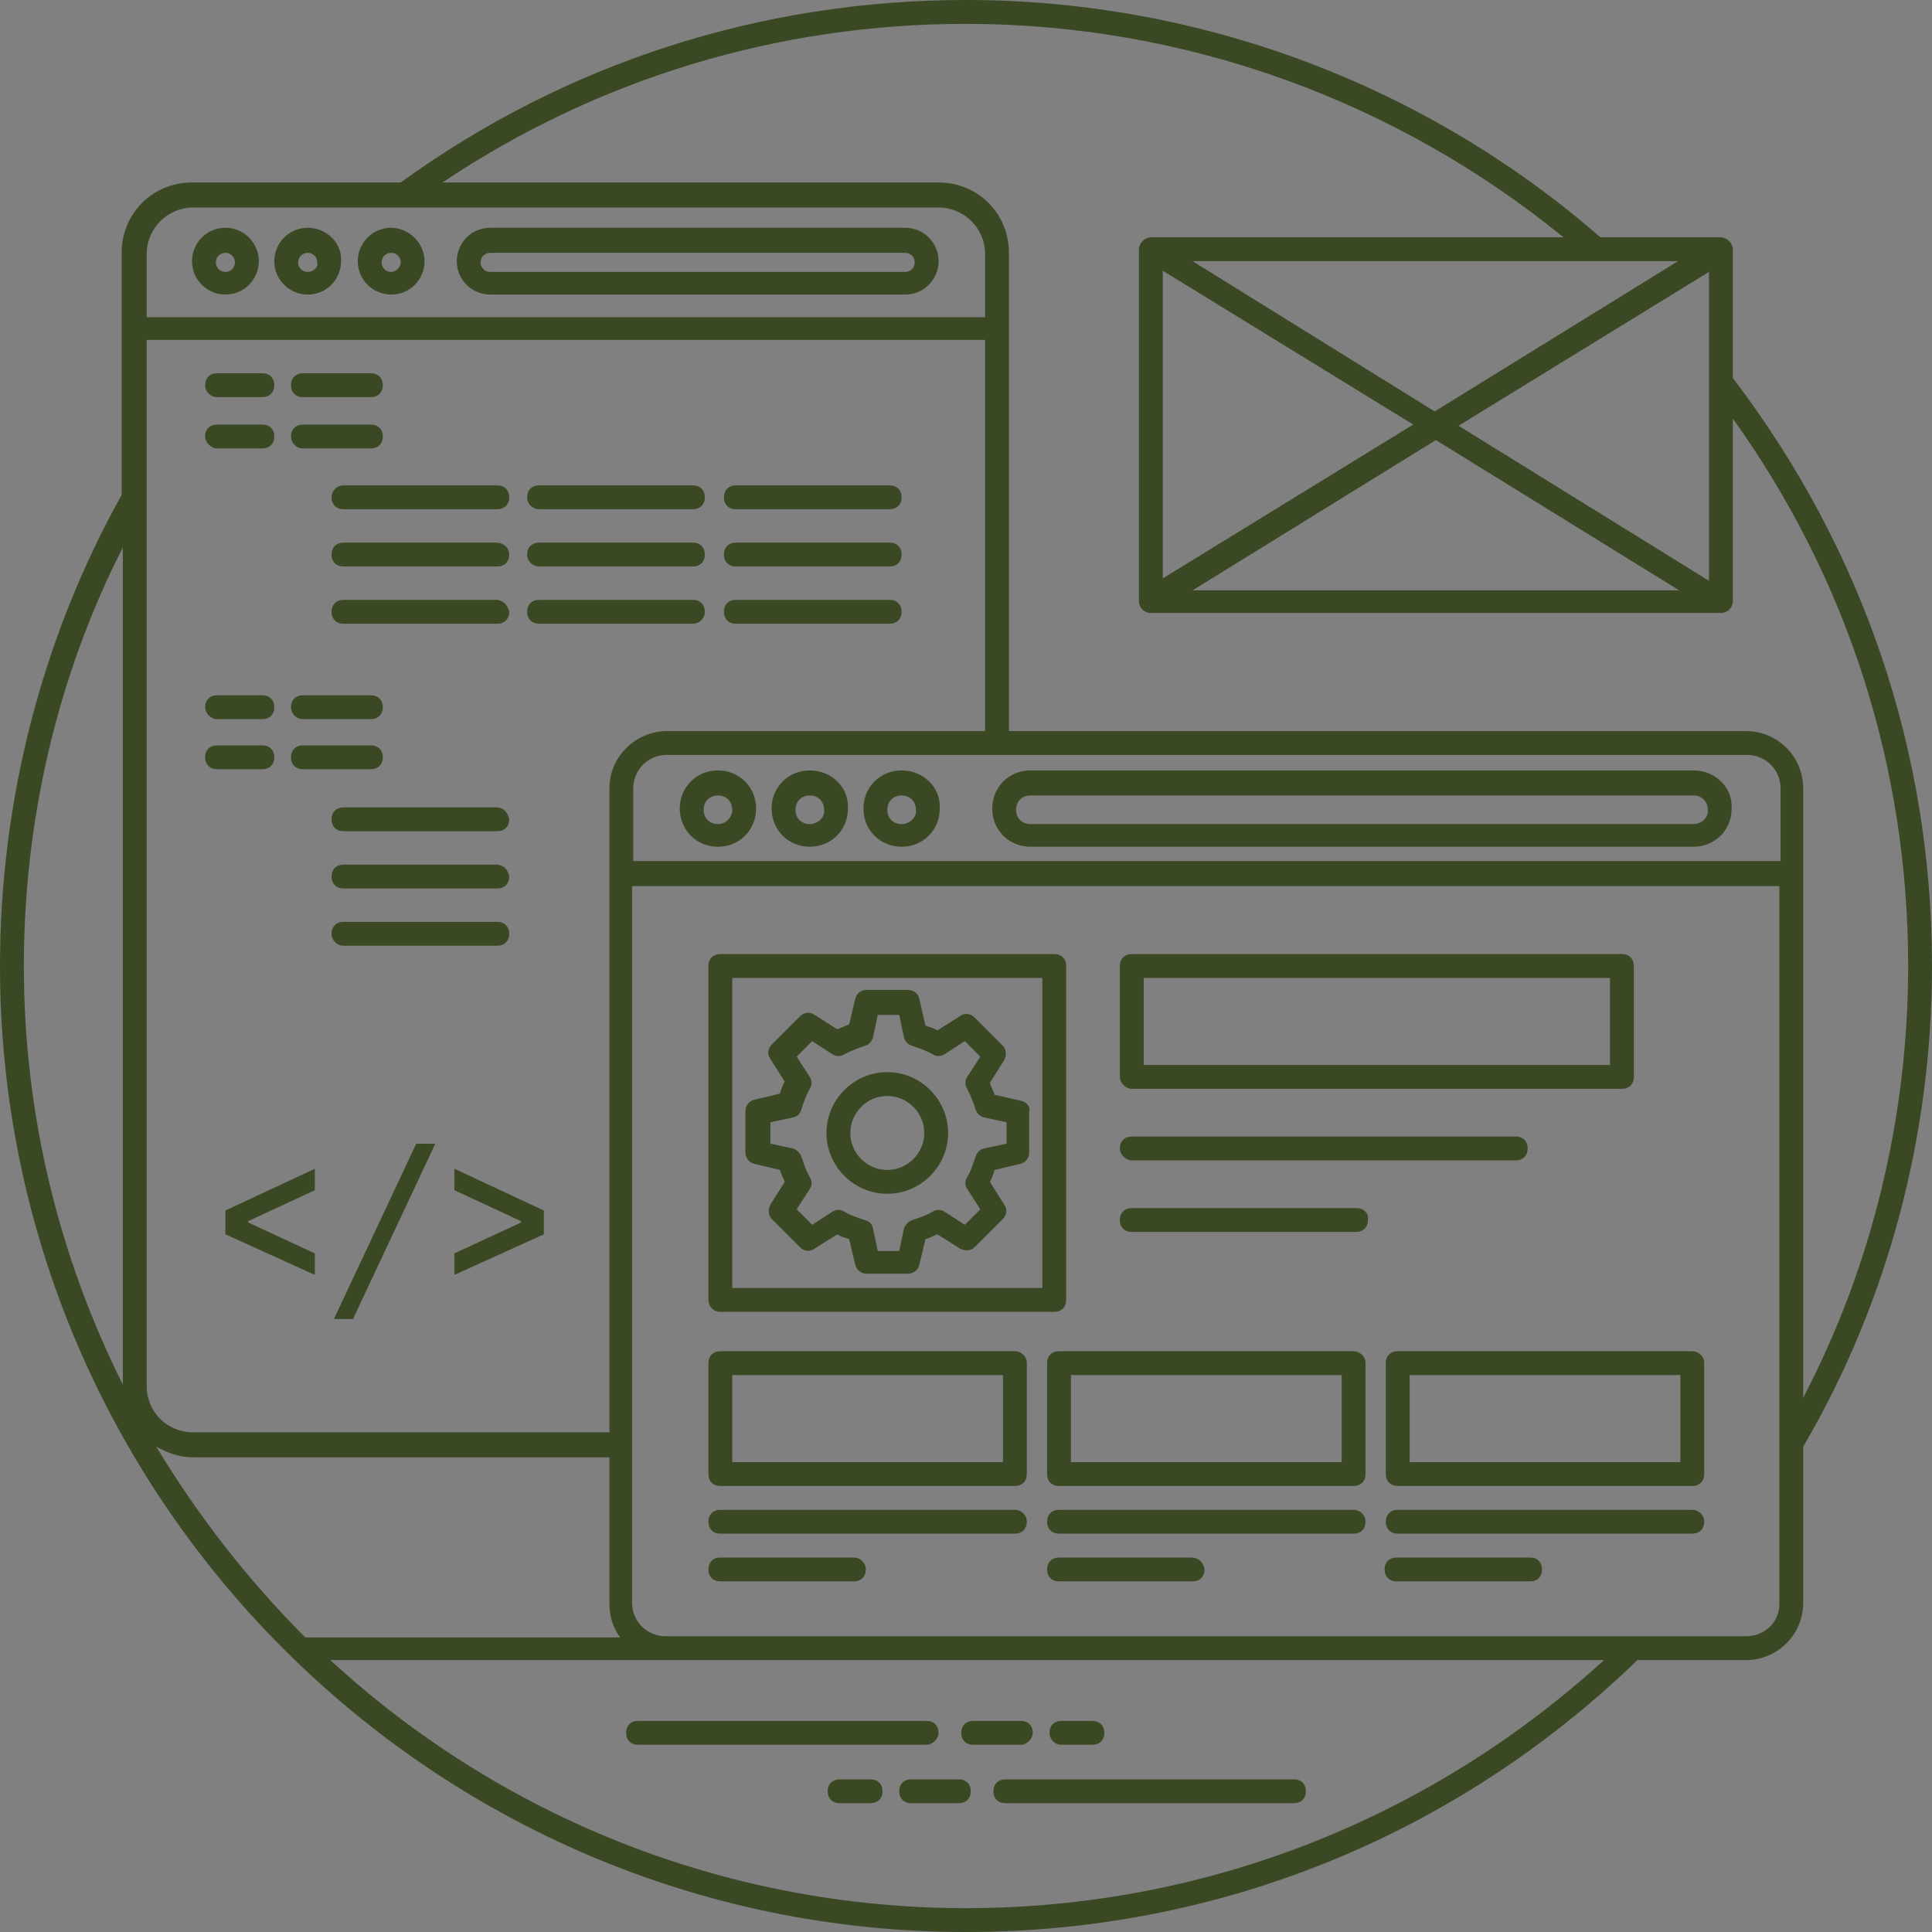
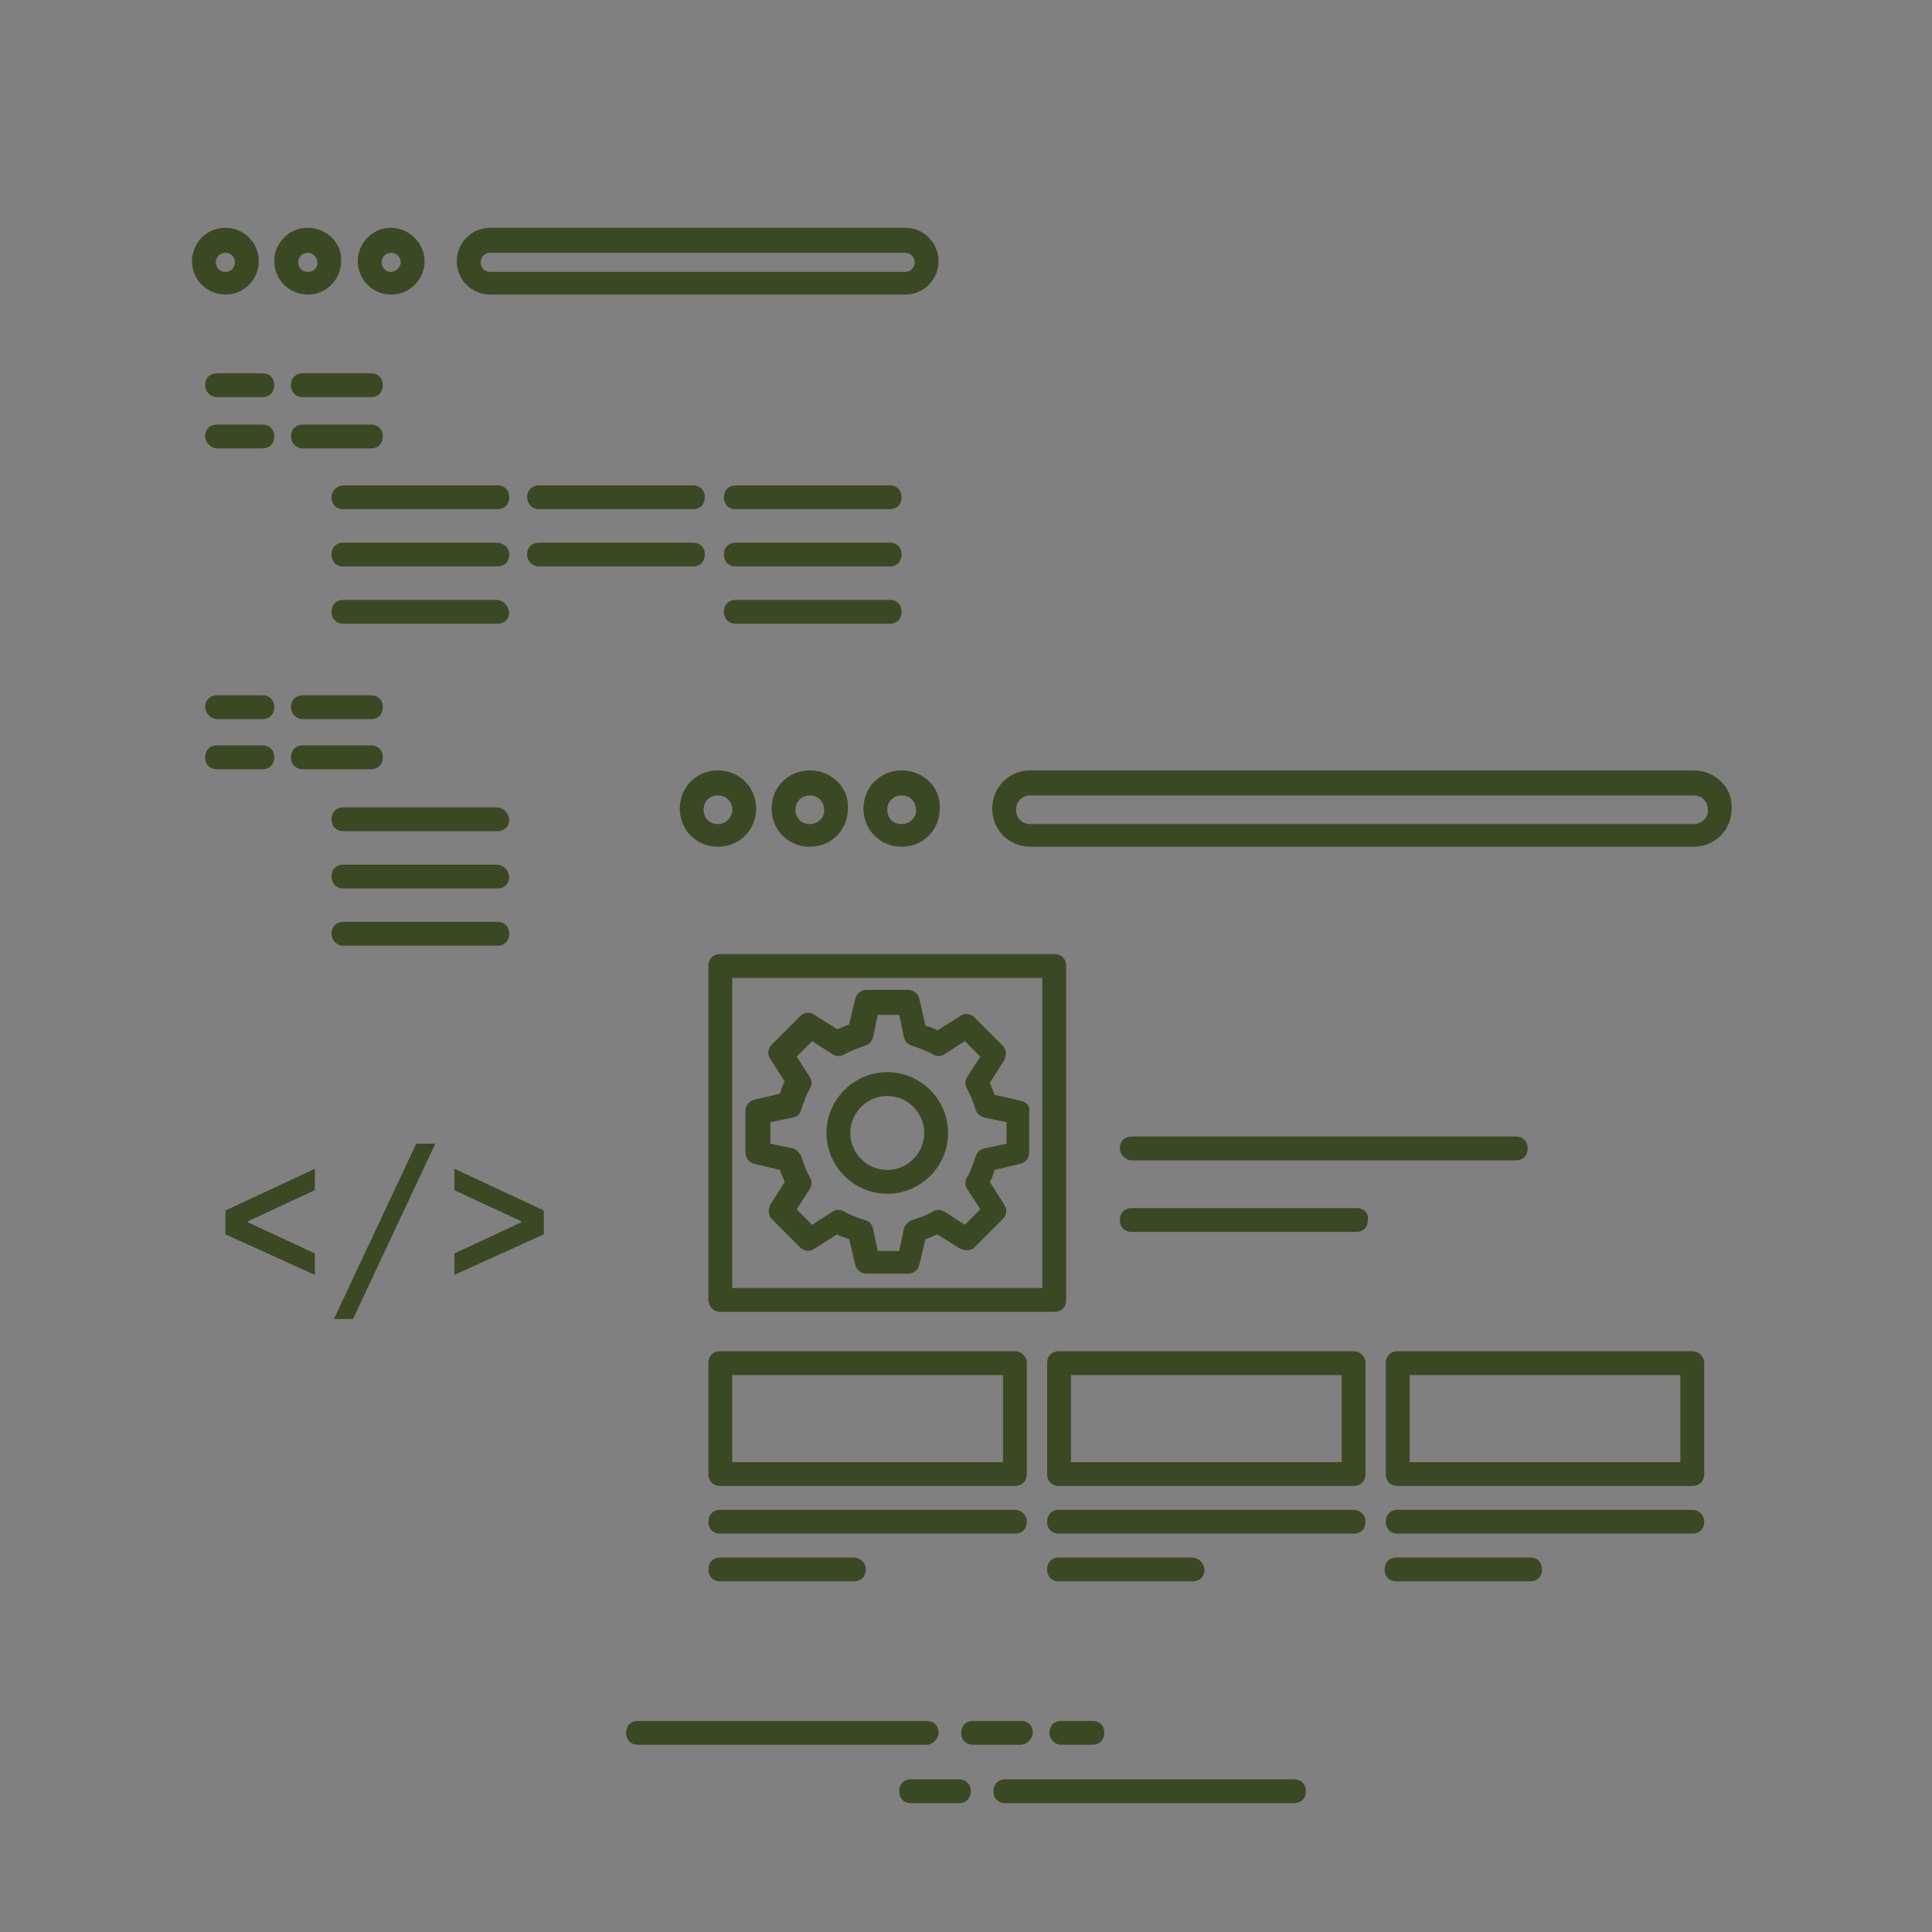
<svg xmlns="http://www.w3.org/2000/svg" width="1080" zoomAndPan="magnify" viewBox="0 0 810 810" height="1080" preserveAspectRatio="xMidYMid meet" version="1.0">
  <rect x="0" y="0" width="810" height="810" fill="#808080" stroke="none" />
  <defs>
    <g />
  </defs>
  <g fill="#ffffff" fill-opacity="1">
    <g transform="translate(404.825, 380.683)">
      <g>
        <path d="M 0.172 -0.219 C 0.203 -0.219 0.227 -0.203 0.25 -0.172 C 0.27 -0.148 0.281 -0.125 0.281 -0.094 C 0.281 -0.062 0.27 -0.035 0.25 -0.016 C 0.227 0.004 0.203 0.016 0.172 0.016 C 0.141 0.016 0.113 0.004 0.094 -0.016 C 0.07 -0.035 0.062 -0.062 0.062 -0.094 C 0.062 -0.125 0.07 -0.148 0.094 -0.172 C 0.113 -0.203 0.141 -0.219 0.172 -0.219 Z M 0.172 -0.219 " />
      </g>
    </g>
  </g>
-   <path fill="#3a4924" d="M 810 405 C 810 315 781 230 726.5 158.5 L 726.5 104.5 C 726.5 102 724 99.5 721.5 99.5 L 671 99.5 C 597.5 35.5 503 0 405 0 C 319 0 237 26.5 168 76.5 L 80.5 76.5 C 64 76.5 51 89.5 51 106 C 51 152 51 177.5 51 207.5 C 17.5 267.5 0 336 0 405 C 0 627.5 181 810 405 810 C 511 810 610.5 769.5 686.5 696 L 732 696 C 745 696 756 685.5 756 672 L 756 606.5 C 791.5 546 810 476 810 405 Z M 703.5 109.5 L 601.5 172.5 L 500 109.5 Z M 487.5 113.5 L 592.5 178 L 487.5 242.5 Z M 602 184.5 L 704 247.5 L 500 247.5 Z M 611.5 178.5 L 716.5 114 L 716.5 243.5 Z M 405 10 C 496.5 10 585 42 655.5 99.5 L 482.5 99.5 C 480 99.5 477.5 102 477.5 104.5 L 477.5 252 C 477.5 254.5 479.5 257 482.5 257 L 721.5 257 C 724 257 726.5 255 726.5 252 L 726.5 175.5 C 774.5 242.5 800 321.5 800 405 C 800 468 785 530.5 756 586 C 756 532.5 756 384 756 330.5 C 756 317.5 745.5 306.5 732 306.5 L 423 306.5 C 423 296 423 390.5 423 106 C 423 89.5 410 76.5 393.5 76.5 L 185.5 76.5 C 250.5 33 326 10 405 10 Z M 255.5 330.5 C 255.5 401 255.5 531 255.5 600.5 L 81 600.5 C 70 600.5 61.5 592 61.5 581 L 61.5 142.5 L 413 142.5 L 413 306.5 L 279 306.5 C 266 307 255.5 317.5 255.5 330.5 Z M 61.5 106.5 C 61.5 95.5 70.5 87 81 87 L 393.5 87 C 404 87 413 95.5 413 106.5 L 413 133 L 61.5 133 Z M 265.5 330.5 C 265.5 323 271.5 316.5 279.5 316.5 L 732.5 316.5 C 740 316.5 746.5 322.5 746.5 330.5 L 746.5 361 L 265.5 361 Z M 51.5 229.5 L 51.5 580.5 C 25 527.5 10 468 10 405 C 10 344 24 283.5 51.5 229.5 Z M 65.5 606.5 C 70 609 75 611 81 611 L 255.5 611 L 255.5 672.5 C 255.5 677.5 257 682.5 260 686.5 L 128 686.5 C 104 662.5 83 635.5 65.5 606.5 Z M 138.5 696 L 672.5 696 C 599 763 504.5 800 405 800 C 302.5 800 208.5 760.5 138.5 696 Z M 732 686 C 696 686 341.5 686 279 686 C 271.5 686 265 680 265 672 L 265 371.5 L 746 371.5 L 746 672.5 C 746 680 740 686 732 686 Z M 732 686 " fill-opacity="1" fill-rule="nonzero" />
  <path fill="#3a4924" d="M 91 301.5 L 110 301.5 C 113 301.5 115 299.5 115 296.5 C 115 293.5 113 291.5 110 291.5 L 91 291.5 C 88 291.5 86 293.5 86 296.5 C 86 299 88.5 301.5 91 301.5 Z M 91 301.5 " fill-opacity="1" fill-rule="nonzero" />
  <path fill="#3a4924" d="M 127 301.5 L 155.5 301.5 C 158.5 301.5 160.5 299.5 160.5 296.5 C 160.5 293.5 158.5 291.5 155.5 291.5 L 127 291.5 C 124 291.5 122 293.5 122 296.5 C 122 299 124 301.5 127 301.5 Z M 127 301.5 " fill-opacity="1" fill-rule="nonzero" />
  <path fill="#3a4924" d="M 115 317.5 C 115 314.5 113 312.5 110 312.5 L 91 312.5 C 88 312.5 86 314.5 86 317.5 C 86 320.5 88 322.5 91 322.5 L 110 322.5 C 113 322.5 115 320.5 115 317.5 Z M 115 317.5 " fill-opacity="1" fill-rule="nonzero" />
  <path fill="#3a4924" d="M 127 322.5 L 155.5 322.5 C 158.5 322.5 160.5 320.5 160.5 317.5 C 160.5 314.5 158.5 312.5 155.5 312.5 L 127 312.5 C 124 312.5 122 314.5 122 317.5 C 122 320.5 124 322.5 127 322.5 Z M 127 322.5 " fill-opacity="1" fill-rule="nonzero" />
  <path fill="#3a4924" d="M 208 338.5 L 144 338.5 C 141 338.5 139 340.5 139 343.5 C 139 346.5 141 348.5 144 348.5 L 208.5 348.5 C 211.5 348.5 213.5 346.5 213.5 343.5 C 213 340.5 211 338.5 208 338.5 Z M 208 338.5 " fill-opacity="1" fill-rule="nonzero" />
  <path fill="#3a4924" d="M 208 362.5 L 144 362.5 C 141 362.5 139 364.5 139 367.5 C 139 370.5 141 372.5 144 372.5 L 208.5 372.5 C 211.5 372.5 213.5 370.5 213.5 367.5 C 213 364.5 211 362.5 208 362.5 Z M 208 362.5 " fill-opacity="1" fill-rule="nonzero" />
  <path fill="#3a4924" d="M 144 396.5 L 208.5 396.5 C 211.5 396.5 213.5 394.5 213.5 391.5 C 213.5 388.5 211.5 386.5 208.5 386.5 L 144 386.5 C 141 386.5 139 388.5 139 391.5 C 139 394 141 396.5 144 396.5 Z M 144 396.5 " fill-opacity="1" fill-rule="nonzero" />
  <path fill="#3a4924" d="M 393.5 726.5 C 393.5 723.5 391.5 721.5 388.5 721.5 L 267.5 721.5 C 264.5 721.5 262.5 723.5 262.5 726.5 C 262.5 729.5 264.5 731.5 267.5 731.5 L 388.5 731.5 C 391 731.5 393.5 729 393.5 726.5 Z M 393.5 726.5 " fill-opacity="1" fill-rule="nonzero" />
  <path fill="#3a4924" d="M 433 726.5 C 433 723.5 431 721.5 428 721.5 L 408 721.5 C 405 721.5 403 723.5 403 726.5 C 403 729.5 405 731.5 408 731.5 L 428 731.5 C 430.5 731.5 433 729 433 726.5 Z M 433 726.5 " fill-opacity="1" fill-rule="nonzero" />
  <path fill="#3a4924" d="M 445 731.5 L 458 731.5 C 461 731.5 463 729.5 463 726.5 C 463 723.5 461 721.5 458 721.5 L 445 721.5 C 442 721.5 440 723.5 440 726.5 C 440 729 442 731.5 445 731.5 Z M 445 731.5 " fill-opacity="1" fill-rule="nonzero" />
  <path fill="#3a4924" d="M 542.5 746 L 421.5 746 C 418.5 746 416.5 748 416.5 751 C 416.5 754 418.5 756 421.5 756 L 542.5 756 C 545.5 756 547.5 754 547.5 751 C 547.5 748 545.5 746 542.5 746 Z M 542.5 746 " fill-opacity="1" fill-rule="nonzero" />
  <path fill="#3a4924" d="M 402 746 L 382 746 C 379 746 377 748 377 751 C 377 754 379 756 382 756 L 402 756 C 405 756 407 754 407 751 C 407 748 405 746 402 746 Z M 402 746 " fill-opacity="1" fill-rule="nonzero" />
-   <path fill="#3a4924" d="M 365 746 L 352 746 C 349 746 347 748 347 751 C 347 754 349 756 352 756 L 365 756 C 368 756 370 754 370 751 C 370 748 368 746 365 746 Z M 365 746 " fill-opacity="1" fill-rule="nonzero" />
  <path fill="#3a4924" d="M 94.5 95.5 C 86.5 95.5 80.5 102 80.5 109.5 C 80.5 117.5 87 123.5 94.5 123.5 C 102.5 123.5 108.5 117 108.5 109.5 C 108.5 102 102.5 95.5 94.5 95.5 Z M 94.5 114 C 92 114 90.5 112 90.5 110 C 90.5 107.5 92.5 106 94.5 106 C 97 106 98.5 108 98.5 110 C 98.5 112 97 114 94.5 114 Z M 94.5 114 " fill-opacity="1" fill-rule="nonzero" />
  <path fill="#3a4924" d="M 129 95.5 C 121 95.5 115 102 115 109.5 C 115 117.5 121.5 123.5 129 123.5 C 137 123.5 143 117 143 109.5 C 143.5 102 137 95.5 129 95.5 Z M 129 114 C 126.5 114 125 112 125 110 C 125 107.5 127 106 129 106 C 131.5 106 133 108 133 110 C 133.5 112 131.5 114 129 114 Z M 129 114 " fill-opacity="1" fill-rule="nonzero" />
  <path fill="#3a4924" d="M 164 95.5 C 156 95.5 150 102 150 109.5 C 150 117.5 156.5 123.5 164 123.5 C 172 123.5 178 117 178 109.5 C 178 102 171.5 95.5 164 95.5 Z M 164 114 C 161.5 114 160 112 160 110 C 160 107.5 162 106 164 106 C 166.5 106 168 108 168 110 C 168 112 166 114 164 114 Z M 164 114 " fill-opacity="1" fill-rule="nonzero" />
  <path fill="#3a4924" d="M 379.5 95.5 L 205.5 95.5 C 197.5 95.5 191.5 102 191.5 109.5 C 191.5 117.5 198 123.5 205.5 123.5 L 379.5 123.5 C 387.5 123.5 393.5 117 393.5 109.5 C 393.5 102 387.5 95.5 379.5 95.5 Z M 379.5 114 L 205.5 114 C 203 114 201.5 112 201.5 110 C 201.5 107.5 203.5 106 205.5 106 L 379.5 106 C 382 106 383.5 108 383.5 110 C 383.5 112 382 114 379.5 114 Z M 379.5 114 " fill-opacity="1" fill-rule="nonzero" />
  <path fill="#3a4924" d="M 94.5 517.5 L 132 534.5 L 132 525.5 L 104 512.5 L 104 512 L 132 499 L 132 490 L 94.5 507.5 Z M 94.5 517.5 " fill-opacity="1" fill-rule="nonzero" />
  <path fill="#3a4924" d="M 140 553 L 148 553 L 182.5 479.5 L 174.5 479.5 Z M 140 553 " fill-opacity="1" fill-rule="nonzero" />
  <path fill="#3a4924" d="M 190.5 499 L 218.5 512 L 218.5 512.5 L 190.5 525.5 L 190.5 534.5 L 228 517.5 L 228 507.5 L 190.5 490 Z M 190.5 499 " fill-opacity="1" fill-rule="nonzero" />
  <path fill="#3a4924" d="M 425.5 566.5 L 302 566.5 C 299 566.5 297 568.5 297 571.5 L 297 618 C 297 621 299 623 302 623 L 425.5 623 C 428.5 623 430.5 621 430.5 618 L 430.5 571.5 C 430.5 568.5 428 566.5 425.5 566.5 Z M 420.5 613 L 307 613 L 307 576.5 L 420.5 576.5 Z M 420.5 613 " fill-opacity="1" fill-rule="nonzero" />
  <path fill="#3a4924" d="M 567.5 566.5 L 444 566.5 C 441 566.5 439 568.5 439 571.5 L 439 618 C 439 621 441 623 444 623 L 567.5 623 C 570.5 623 572.5 621 572.5 618 L 572.5 571.5 C 572.5 568.5 570 566.5 567.5 566.5 Z M 562.5 613 L 449 613 L 449 576.5 L 562.5 576.5 Z M 562.5 613 " fill-opacity="1" fill-rule="nonzero" />
  <path fill="#3a4924" d="M 709.5 566.5 L 586 566.5 C 583 566.5 581 568.5 581 571.5 L 581 618 C 581 621 583 623 586 623 L 709.5 623 C 712.5 623 714.5 621 714.5 618 L 714.5 571.5 C 714.5 568.5 712 566.5 709.5 566.5 Z M 704.5 613 L 591 613 L 591 576.5 L 704.5 576.5 Z M 704.5 613 " fill-opacity="1" fill-rule="nonzero" />
  <path fill="#3a4924" d="M 301 323 C 292 323 285 330 285 339 C 285 348 292 355 301 355 C 310 355 317 348 317 339 C 317 330 310 323 301 323 Z M 301 345.5 C 297.5 345.5 295 343 295 339.5 C 295 336 297.5 333.5 301 333.5 C 304.5 333.5 307 336 307 339.5 C 307 342.5 304.5 345.5 301 345.5 Z M 301 345.5 " fill-opacity="1" fill-rule="nonzero" />
  <path fill="#3a4924" d="M 339.5 323 C 330.5 323 323.5 330 323.5 339 C 323.5 348 330.5 355 339.5 355 C 348.5 355 355.5 348 355.5 339 C 356 330 348.5 323 339.5 323 Z M 339.5 345.5 C 336 345.5 333.5 343 333.5 339.5 C 333.5 336 336 333.5 339.5 333.5 C 343 333.5 345.5 336 345.5 339.5 C 346 342.5 343 345.5 339.5 345.5 Z M 339.5 345.5 " fill-opacity="1" fill-rule="nonzero" />
  <path fill="#3a4924" d="M 378 323 C 369 323 362 330 362 339 C 362 348 369 355 378 355 C 387 355 394 348 394 339 C 394.5 330 387 323 378 323 Z M 378 345.5 C 374.5 345.5 372 343 372 339.5 C 372 336 374.5 333.5 378 333.5 C 381.5 333.5 384 336 384 339.5 C 384.5 342.5 381.5 345.5 378 345.5 Z M 378 345.5 " fill-opacity="1" fill-rule="nonzero" />
  <path fill="#3a4924" d="M 710 323 L 432 323 C 423 323 416 330 416 339 C 416 348 423 355 432 355 L 710 355 C 719 355 726 348 726 339 C 726.5 330 719 323 710 323 Z M 710 345.5 L 432 345.5 C 428.5 345.5 426 343 426 339.5 C 426 336 428.5 333.5 432 333.5 L 710 333.5 C 713.5 333.5 716 336 716 339.5 C 716.5 342.5 713.5 345.5 710 345.5 Z M 710 345.5 " fill-opacity="1" fill-rule="nonzero" />
  <path fill="#3a4924" d="M 302 550 L 442 550 C 445 550 447 548 447 545 L 447 405 C 447 402 445 400 442 400 L 302 400 C 299 400 297 402 297 405 L 297 545 C 297 547.5 299 550 302 550 Z M 307 410 L 437 410 L 437 540 L 307 540 Z M 307 410 " fill-opacity="1" fill-rule="nonzero" />
  <path fill="#3a4924" d="M 428 461.5 L 417 459 C 416.5 457.5 415.5 455.5 415 454 L 421 444.5 C 422 442.5 422 440 420.5 438.5 L 408.5 426.5 C 407 425 404.5 424.5 402.5 426 L 393 432 C 391.5 431 389.5 430.5 388 430 L 385.5 419 C 385 416.5 383 415 380.5 415 L 363.5 415 C 361 415 359 416.5 358.5 419 L 356 429.5 C 354.5 430 352.5 431 351 431.5 L 341.5 425.5 C 339.5 424 337 424.5 335.5 426 L 323.5 438 C 322 439.5 321.5 442 323 444 L 329 453.5 C 328 455 327.5 457 327 458.5 L 316.5 461 C 314 461.5 312.5 463.5 312.5 466 L 312.5 483 C 312.5 485.5 314 487.5 316.5 488 L 327 490.5 C 327.5 492.5 328.5 494 329 495.5 L 323 505 C 322 507 322 509.5 323.5 511 L 335.5 523 C 337 524.5 339.5 525 341.5 523.5 L 351 517.5 C 352.5 518.5 354.5 519 356 519.5 L 358.5 530 C 359 532.5 361 534 363.5 534 L 380.5 534 C 383 534 385 532.5 385.5 530 L 388 519.5 C 390 519 391.5 518 393 517.5 L 402.5 523.5 C 404.5 524.5 407 524.5 408.5 523 L 420.5 511 C 422 509.5 422.5 507 421 505 L 415 495.5 C 416 494 416.5 492 417 490.5 L 427.5 488 C 430 487.5 431.5 485.5 431.5 483 L 431.5 466 C 432 464 430.5 462 428 461.5 Z M 422 479.5 L 412.5 481.5 C 410.5 482 409.5 483.5 409 485 C 408 488 407 491 405.5 493.5 C 404.5 495 404.5 497 405.5 498.5 L 411 507 L 404.5 513.5 L 396 508 C 394.5 507 392.5 507 391 508 C 388.5 509.5 385.5 510.5 382.5 511.5 C 381 512 379.5 513.5 379 515 L 377 524.5 L 368 524.5 L 366 515 C 365.5 513 364.5 512 362.5 511.5 C 359.5 510.5 356.5 509.5 354 508 C 352.5 507 350.5 507 349 508 L 340.5 513.5 L 334 507 L 339.5 498.5 C 340.5 497 340.5 495 339.5 493.5 C 338 491 337 488 336 485 C 335.5 483.5 334 482 332.5 481.5 L 323 479.5 L 323 470.5 L 332.5 468.5 C 334.5 468 335.5 467 336 465 C 337 462 338 459 339.5 456.5 C 340.5 455 340.5 453 339.5 451.5 L 334 443 L 340.5 436.5 L 349 442 C 350.5 443 352.5 443 354 442 C 357 440.5 359.5 439.5 362.5 438.5 C 364.5 438 365.5 436.5 366 435 L 368 425.5 L 377 425.5 L 379 435 C 379.5 437 381 438 382.5 438.5 C 385.5 439.5 388.5 440.5 391 442 C 392.5 443 394.5 443 396 442 L 404.5 436.5 L 411 443 L 405.5 451.5 C 404.5 453 404.5 455 405.5 456.5 C 407 459.5 408 462 409 465 C 409.5 467 411 468 412.5 468.5 L 422 470.5 Z M 422 479.5 " fill-opacity="1" fill-rule="nonzero" />
  <path fill="#3a4924" d="M 372 449.5 C 358 449.5 346.5 461 346.5 475 C 346.5 489 358 500.5 372 500.5 C 386 500.5 397.5 489 397.5 475 C 397.5 461 386 449.5 372 449.5 Z M 372 490.5 C 363.5 490.5 356.5 483.5 356.5 475 C 356.5 466.5 363.5 459.5 372 459.5 C 380.5 459.5 387.5 466.5 387.5 475 C 387.5 483.5 380.5 490.5 372 490.5 Z M 372 490.5 " fill-opacity="1" fill-rule="nonzero" />
-   <path fill="#3a4924" d="M 474.5 456.5 L 680 456.5 C 683 456.5 685 454.5 685 451.5 L 685 405 C 685 402 683 400 680 400 L 474.5 400 C 471.5 400 469.5 402 469.5 405 L 469.5 451.5 C 469.5 454 472 456.5 474.5 456.5 Z M 479.5 410 L 675 410 L 675 446.5 L 479.5 446.5 Z M 479.5 410 " fill-opacity="1" fill-rule="nonzero" />
  <path fill="#3a4924" d="M 91 166.5 L 110 166.5 C 113 166.5 115 164.5 115 161.5 C 115 158.5 113 156.5 110 156.5 L 91 156.5 C 88 156.5 86 158.5 86 161.5 C 86 164.5 88.5 166.5 91 166.5 Z M 91 166.5 " fill-opacity="1" fill-rule="nonzero" />
  <path fill="#3a4924" d="M 127 166.5 L 155.5 166.5 C 158.5 166.5 160.5 164.5 160.5 161.5 C 160.5 158.5 158.5 156.5 155.5 156.5 L 127 156.5 C 124 156.5 122 158.5 122 161.5 C 122 164.5 124 166.5 127 166.5 Z M 127 166.5 " fill-opacity="1" fill-rule="nonzero" />
  <path fill="#3a4924" d="M 91 188 L 110 188 C 113 188 115 186 115 183 C 115 180 113 178 110 178 L 91 178 C 88 178 86 180 86 183 C 86 185.5 88.5 188 91 188 Z M 91 188 " fill-opacity="1" fill-rule="nonzero" />
  <path fill="#3a4924" d="M 127 188 L 155.5 188 C 158.5 188 160.5 186 160.5 183 C 160.5 180 158.5 178 155.5 178 L 127 178 C 124 178 122 180 122 183 C 122 185.5 124 188 127 188 Z M 127 188 " fill-opacity="1" fill-rule="nonzero" />
  <path fill="#3a4924" d="M 139 208.5 C 139 211.5 141 213.5 144 213.5 L 208.5 213.5 C 211.5 213.5 213.5 211.5 213.5 208.5 C 213.5 205.5 211.5 203.5 208.5 203.5 L 144 203.5 C 141 203.5 139 206 139 208.5 Z M 139 208.5 " fill-opacity="1" fill-rule="nonzero" />
  <path fill="#3a4924" d="M 226 213.5 L 290.5 213.5 C 293.5 213.5 295.5 211.5 295.5 208.5 C 295.5 205.5 293.5 203.5 290.5 203.5 L 226 203.5 C 223 203.5 221 205.5 221 208.5 C 221 211.5 223.5 213.5 226 213.5 Z M 226 213.5 " fill-opacity="1" fill-rule="nonzero" />
  <path fill="#3a4924" d="M 308.5 213.5 L 373 213.5 C 376 213.5 378 211.5 378 208.5 C 378 205.5 376 203.5 373 203.5 L 308.5 203.5 C 305.5 203.5 303.5 205.5 303.5 208.5 C 303.5 211.5 305.5 213.5 308.5 213.5 Z M 308.5 213.5 " fill-opacity="1" fill-rule="nonzero" />
  <path fill="#3a4924" d="M 208 227.5 L 144 227.5 C 141 227.5 139 229.5 139 232.5 C 139 235.5 141 237.5 144 237.5 L 208.5 237.5 C 211.5 237.5 213.5 235.5 213.5 232.5 C 213.5 229.5 211 227.5 208 227.5 Z M 208 227.5 " fill-opacity="1" fill-rule="nonzero" />
  <path fill="#3a4924" d="M 226 237.5 L 290.5 237.5 C 293.5 237.5 295.5 235.5 295.5 232.5 C 295.5 229.5 293.5 227.5 290.5 227.5 L 226 227.5 C 223 227.5 221 229.5 221 232.5 C 221 235.5 223.5 237.5 226 237.5 Z M 226 237.5 " fill-opacity="1" fill-rule="nonzero" />
  <path fill="#3a4924" d="M 308.5 237.5 L 373 237.5 C 376 237.5 378 235.5 378 232.5 C 378 229.5 376 227.5 373 227.5 L 308.5 227.5 C 305.5 227.5 303.5 229.5 303.5 232.5 C 303.5 235.5 305.5 237.5 308.5 237.5 Z M 308.5 237.5 " fill-opacity="1" fill-rule="nonzero" />
  <path fill="#3a4924" d="M 208 251.5 L 144 251.5 C 141 251.5 139 253.5 139 256.5 C 139 259.5 141 261.5 144 261.5 L 208.5 261.5 C 211.5 261.5 213.5 259.5 213.5 256.5 C 213 254 211 251.5 208 251.5 Z M 208 251.5 " fill-opacity="1" fill-rule="nonzero" />
-   <path fill="#3a4924" d="M 295.5 256.5 C 295.5 253.5 293.5 251.5 290.5 251.5 L 226 251.5 C 223 251.5 221 253.5 221 256.5 C 221 259.5 223 261.5 226 261.5 L 290.5 261.5 C 293 261.5 295.5 259.5 295.5 256.5 Z M 295.5 256.5 " fill-opacity="1" fill-rule="nonzero" />
  <path fill="#3a4924" d="M 308.5 261.5 L 373 261.5 C 376 261.5 378 259.5 378 256.5 C 378 253.5 376 251.5 373 251.5 L 308.5 251.5 C 305.5 251.5 303.5 253.5 303.5 256.5 C 303.5 259.5 305.5 261.5 308.5 261.5 Z M 308.5 261.5 " fill-opacity="1" fill-rule="nonzero" />
  <path fill="#3a4924" d="M 425.5 633 L 302 633 C 299 633 297 635 297 638 C 297 641 299 643 302 643 L 425.5 643 C 428.5 643 430.5 641 430.5 638 C 430.5 635 428 633 425.5 633 Z M 425.5 633 " fill-opacity="1" fill-rule="nonzero" />
  <path fill="#3a4924" d="M 358 653 L 302 653 C 299 653 297 655 297 658 C 297 661 299 663 302 663 L 358 663 C 361 663 363 661 363 658 C 363 655 360.5 653 358 653 Z M 358 653 " fill-opacity="1" fill-rule="nonzero" />
  <path fill="#3a4924" d="M 499.5 653 L 444 653 C 441 653 439 655 439 658 C 439 661 441 663 444 663 L 500 663 C 503 663 505 661 505 658 C 504.5 655 502.5 653 499.5 653 Z M 499.5 653 " fill-opacity="1" fill-rule="nonzero" />
  <path fill="#3a4924" d="M 709.5 633 L 586 633 C 583 633 581 635 581 638 C 581 641 583 643 586 643 L 709.5 643 C 712.5 643 714.5 641 714.5 638 C 714.5 635 712 633 709.5 633 Z M 709.5 633 " fill-opacity="1" fill-rule="nonzero" />
  <path fill="#3a4924" d="M 641.5 653 L 585.5 653 C 582.5 653 580.5 655 580.5 658 C 580.5 661 582.5 663 585.5 663 L 641.5 663 C 644.5 663 646.5 661 646.5 658 C 646.5 655 644.5 653 641.5 653 Z M 641.5 653 " fill-opacity="1" fill-rule="nonzero" />
  <path fill="#3a4924" d="M 567.5 633 L 444 633 C 441 633 439 635 439 638 C 439 641 441 643 444 643 L 567.5 643 C 570.5 643 572.5 641 572.5 638 C 572.5 635 570 633 567.5 633 Z M 567.5 633 " fill-opacity="1" fill-rule="nonzero" />
  <path fill="#3a4924" d="M 474.5 486.5 L 635.5 486.5 C 638.5 486.5 640.5 484.5 640.5 481.5 C 640.5 478.5 638.5 476.5 635.5 476.5 L 474.5 476.5 C 471.5 476.5 469.5 478.5 469.5 481.5 C 469.5 484 472 486.5 474.5 486.5 Z M 474.5 486.5 " fill-opacity="1" fill-rule="nonzero" />
  <path fill="#3a4924" d="M 569 506.5 L 474.5 506.5 C 471.5 506.5 469.5 508.5 469.5 511.5 C 469.5 514.5 471.5 516.5 474.5 516.5 L 568.5 516.5 C 571.5 516.5 573.5 514.5 573.5 511.5 C 574 508.5 571.5 506.5 569 506.5 Z M 569 506.5 " fill-opacity="1" fill-rule="nonzero" />
</svg>